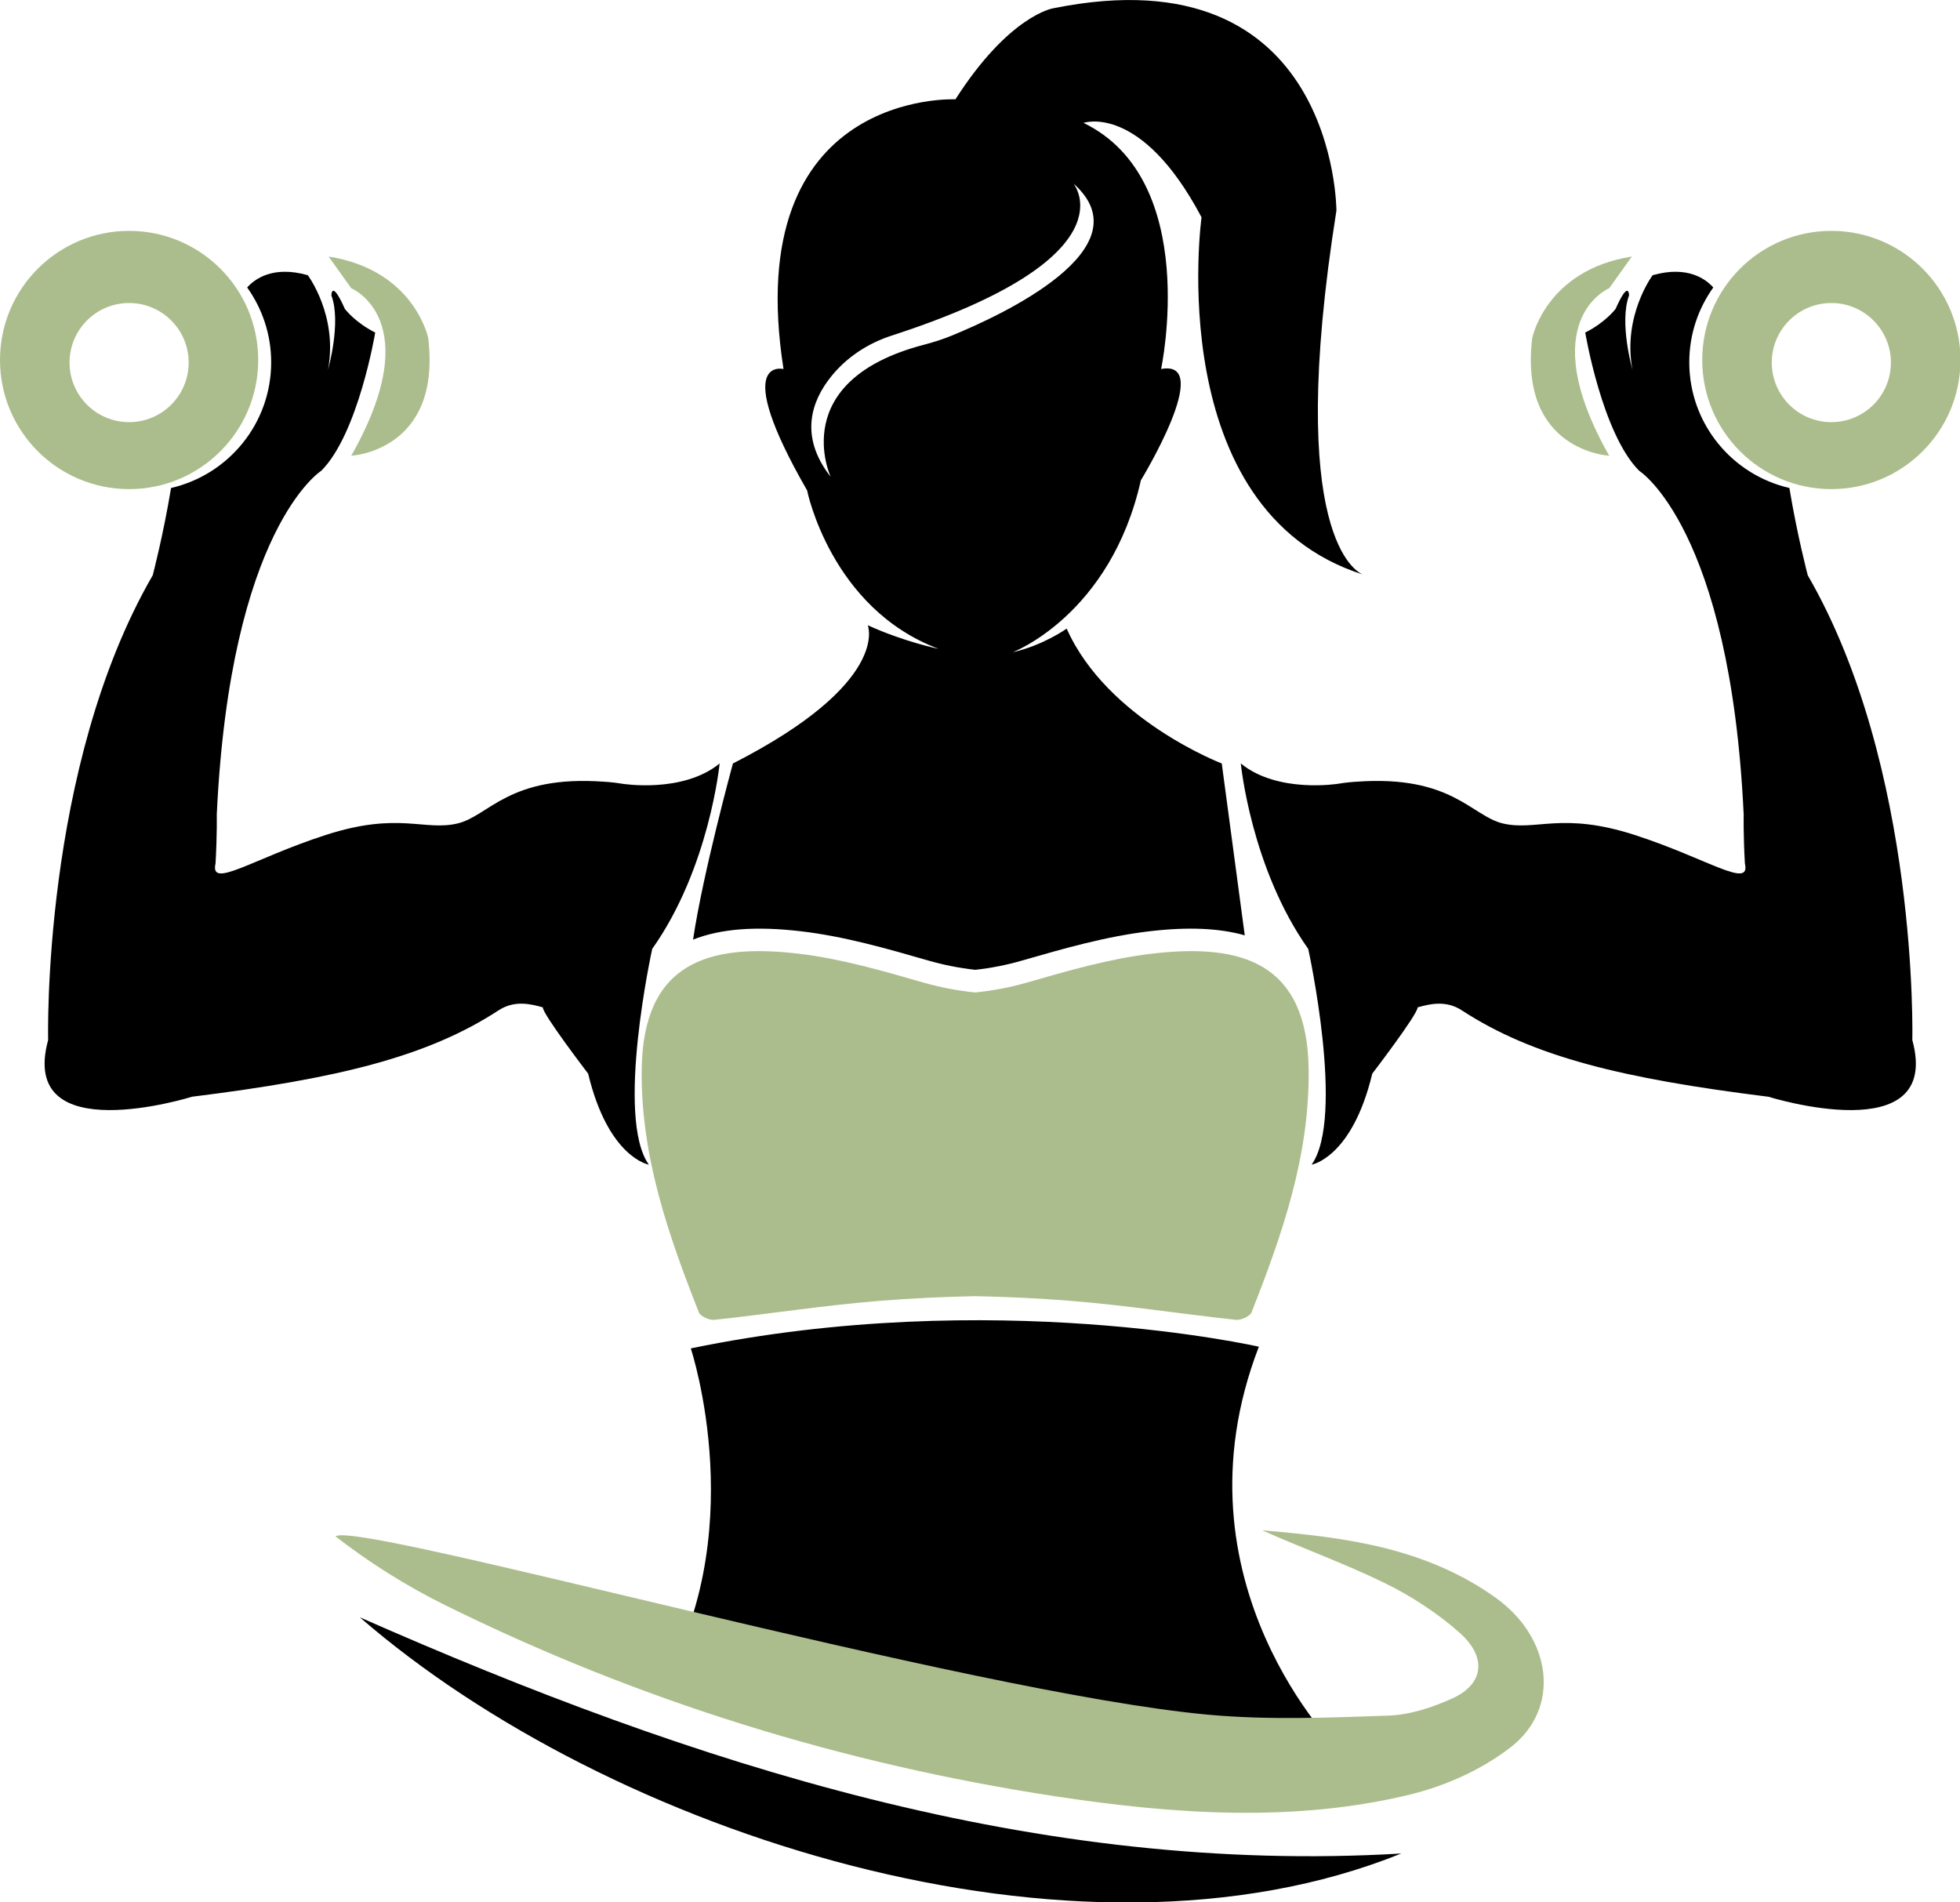
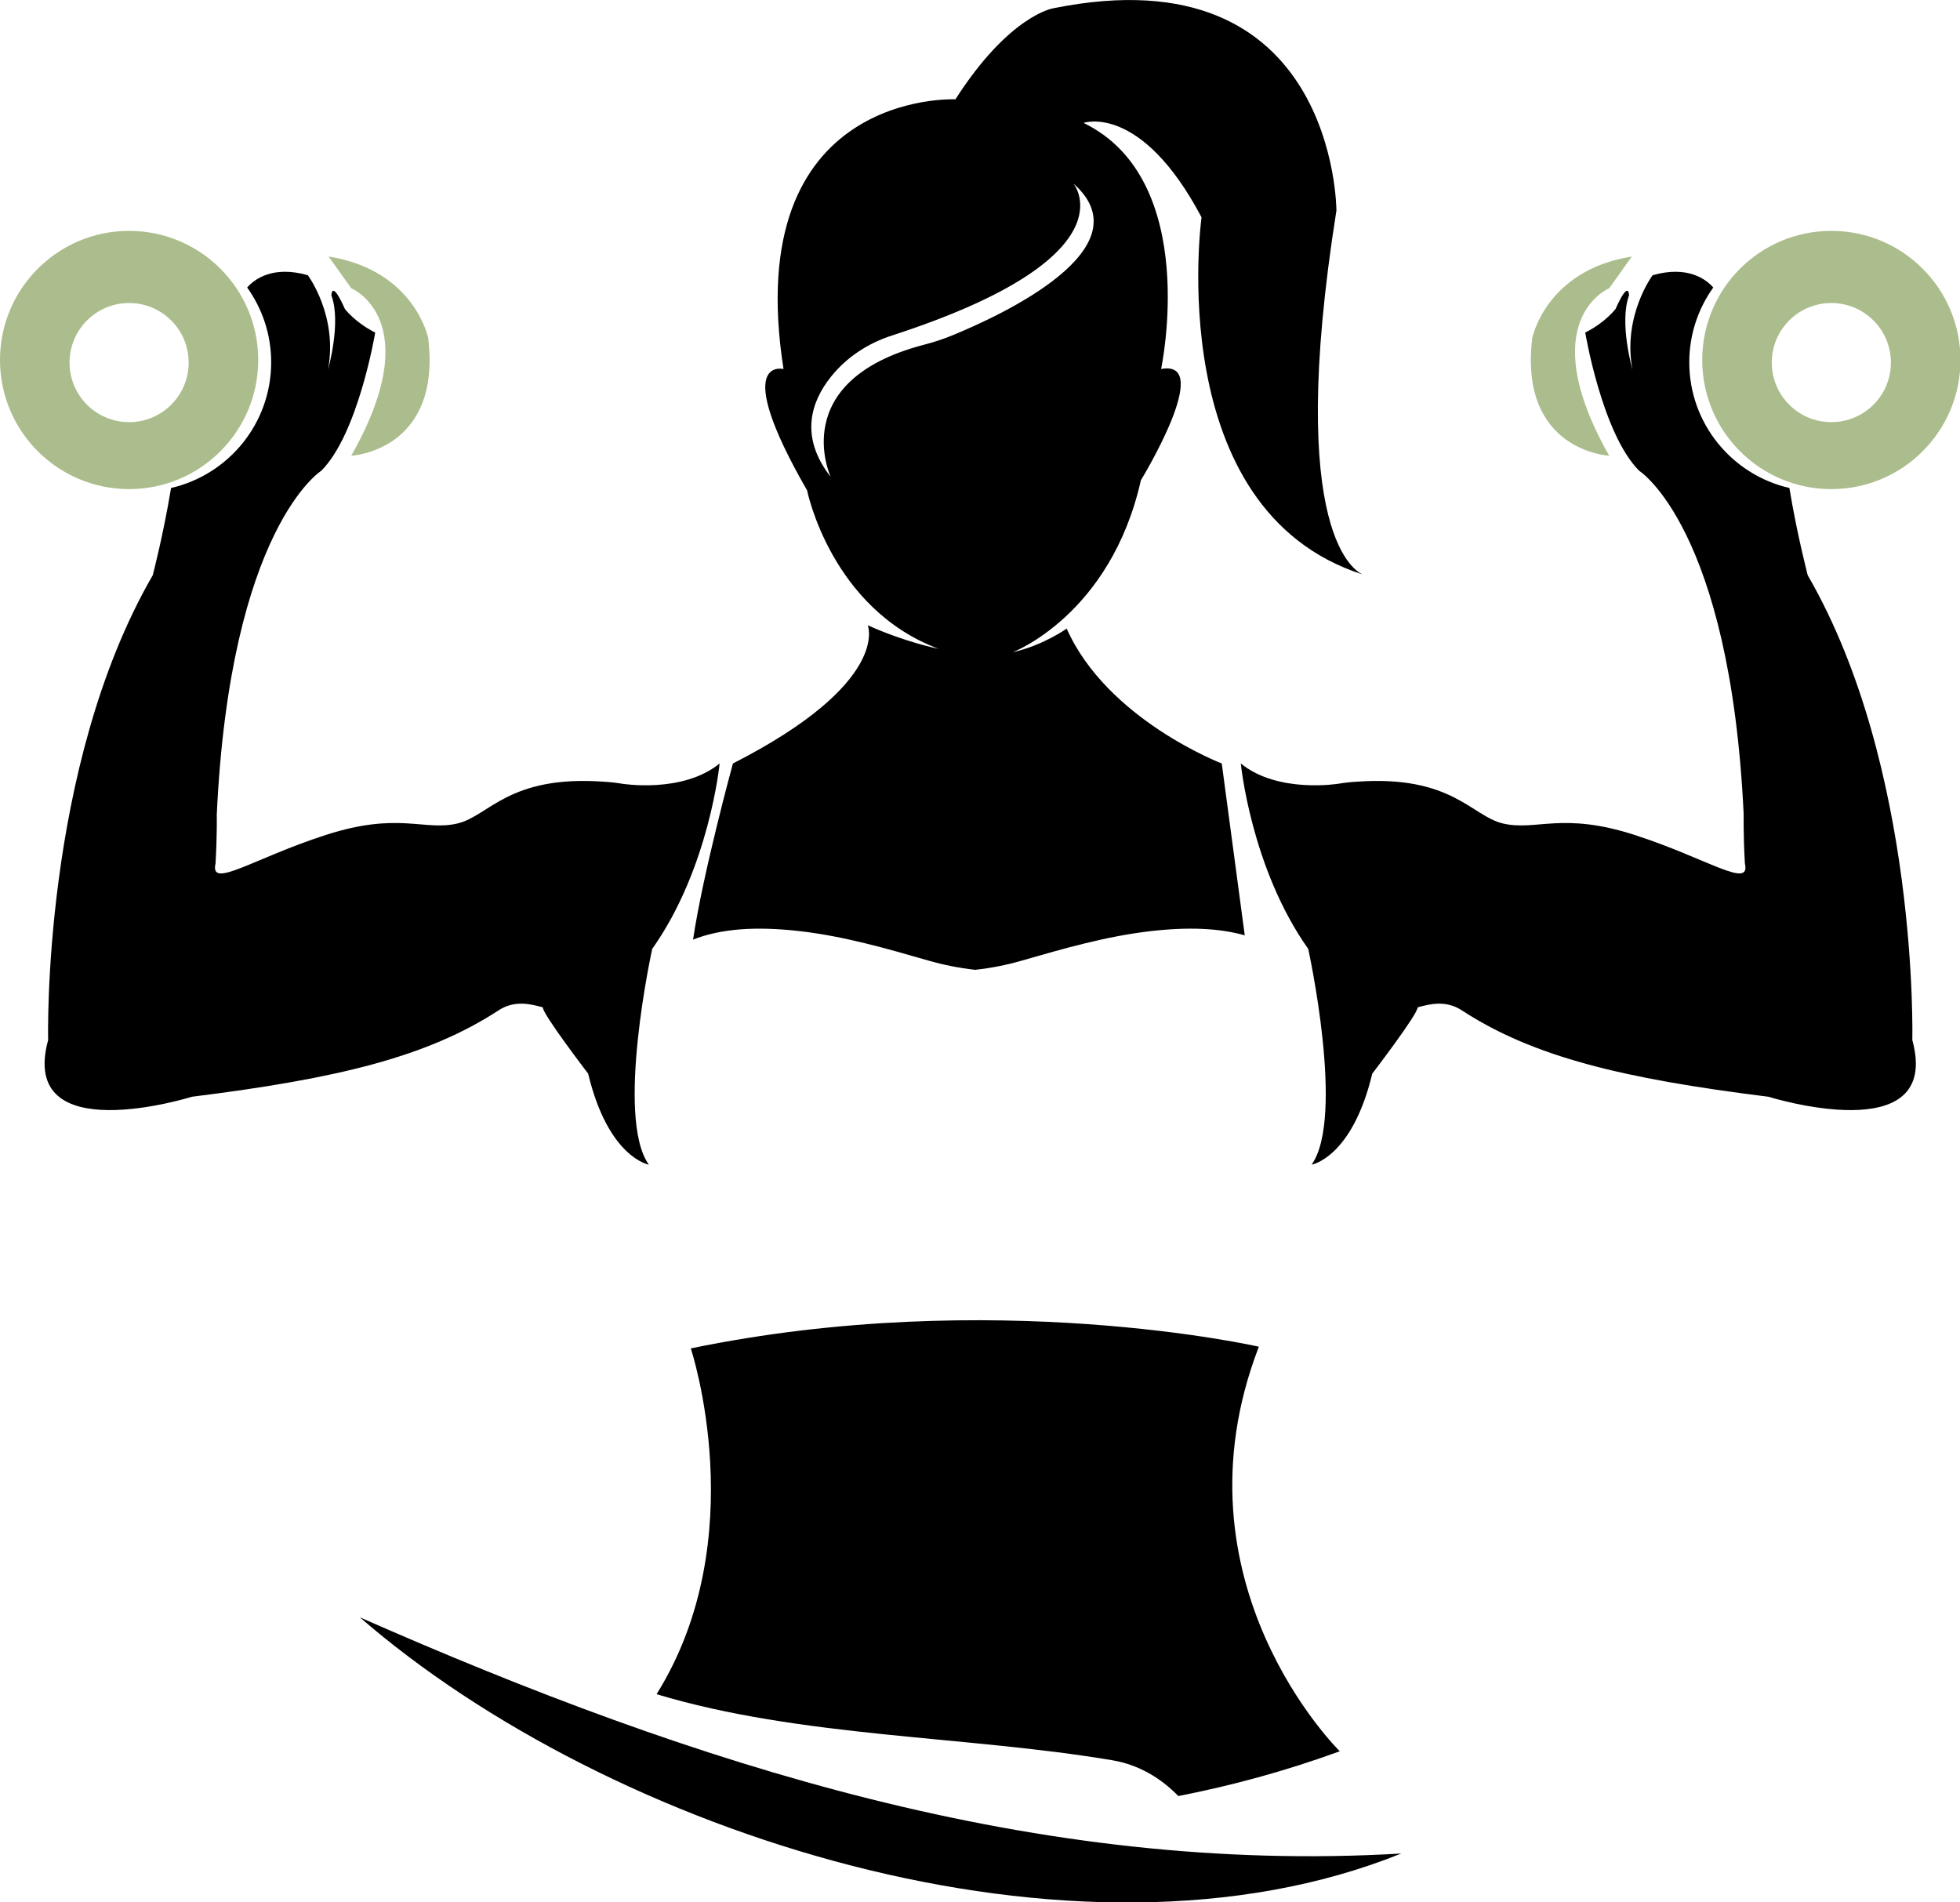
<svg xmlns="http://www.w3.org/2000/svg" height="268.918" version="1.1" width="277.116" x="0px" y="0px">
  <g transform="translate(0 0)">
    <g transform="translate(0 0) scale(2.067 2.067) rotate(0 67.049 65.065)">
      <path d="M 44.91 115.884 c 9.854 2.966 21.182 2.835 31.184 4.521 c 1.775 0.3 3.297 1.201 4.504 2.447 c 3.563 -0.695 7.258 -1.682 11.045 -3.063 c 0 0 -11.761 -11.53 -5.535 -27.673 c 0 0 -18.218 -4.151 -38.856 0.116 C 47.251 92.232 51.572 105.223 44.91 115.884 Z" fill="#000000" />
-       <path d="M 78.832 65.227 c -2.896 0.335 -5.748 1.163 -8.549 1.971 c -1.201 0.346 -2.393 0.565 -3.58 0.688 c -1.186 -0.123 -2.377 -0.342 -3.578 -0.688 c -2.802 -0.808 -5.653 -1.635 -8.55 -1.971 c -6.13 -0.713 -10.609 0.622 -10.683 7.966 c -0.058 5.876 1.798 11.214 3.911 16.576 c 0.102 0.261 0.718 0.547 1.055 0.51 c 3.775 -0.408 7.531 -0.995 11.314 -1.3 c 2.175 -0.175 4.354 -0.276 6.531 -0.321 c 2.178 0.045 4.356 0.146 6.533 0.321 c 3.783 0.305 7.537 0.892 11.313 1.3 c 0.337 0.037 0.954 -0.249 1.057 -0.51 c 2.111 -5.362 3.969 -10.7 3.908 -16.576 C 89.441 65.849 84.963 64.514 78.832 65.227 Z" fill="#abbd8c" />
-       <path d="M 95.85 126.781 c -22.279 8.998 -54.218 -1.387 -71.238 -16.156 C 47.616 120.76 71.026 128.257 95.85 126.781 Z" fill="#000000" />
-       <path d="M 102.298 109.281 c -4.856 -3.466 -10.408 -4.137 -15.96 -4.604 c 2.791 1.243 5.654 2.272 8.375 3.603 c 1.814 0.885 3.58 2.042 5.086 3.363 c 1.942 1.702 1.709 3.557 -0.474 4.539 c -1.341 0.602 -2.861 1.115 -4.374 1.168 c -4.075 0.141 -8.188 0.311 -12.289 -0.062 c -16.288 -1.481 -58.215 -13.31 -59.714 -12.2 c 2.309 1.795 4.85 3.392 7.458 4.684 c 13.323 6.592 27.302 10.887 41.764 13.094 c 8.209 1.252 16.431 1.791 24.272 -0.116 c 2.494 -0.606 4.976 -1.747 6.909 -3.251 C 106.766 116.841 106.175 112.048 102.298 109.281 Z" fill="#abbd8c" />
+       <path d="M 95.85 126.781 c -22.279 8.998 -54.218 -1.387 -71.238 -16.156 C 47.616 120.76 71.026 128.257 95.85 126.781 " fill="#000000" />
      <path d="M 104.807 23.122 c -0.928 7.741 5.265 8.05 5.265 8.05 c -5.265 -9.289 0 -11.457 0 -11.457 l 1.548 -2.167 C 105.736 18.478 104.807 23.122 104.807 23.122 Z M 125.266 15.792 c -4.877 0 -8.831 3.954 -8.831 8.831 c 0 4.878 3.954 8.832 8.831 8.832 c 4.879 0 8.832 -3.954 8.832 -8.832 C 134.098 19.746 130.145 15.792 125.266 15.792 Z M 125.266 28.875 c -2.25 0 -4.074 -1.824 -4.074 -4.074 c 0 -2.251 1.824 -4.075 4.074 -4.075 s 4.075 1.824 4.075 4.075 C 129.341 27.051 127.516 28.875 125.266 28.875 Z" fill="#abbd8c" />
      <path d="M 29.29 23.122 c 0 0 -0.929 -4.645 -6.812 -5.574 l 1.548 2.167 c 0 0 5.264 2.168 0 11.457 C 24.026 31.172 30.219 30.863 29.29 23.122 Z M 8.831 15.792 C 3.954 15.792 0 19.746 0 24.623 c 0 4.878 3.954 8.832 8.831 8.832 c 4.877 0 8.831 -3.954 8.831 -8.832 C 17.662 19.746 13.708 15.792 8.831 15.792 Z M 8.831 28.875 c -2.25 0 -4.074 -1.824 -4.074 -4.074 c 0 -2.251 1.824 -4.075 4.074 -4.075 s 4.074 1.824 4.074 4.075 C 12.905 27.051 11.081 28.875 8.831 28.875 Z" fill="#abbd8c" />
      <path d="M 72.963 42.997 c 0 0 -1.613 1.152 -3.689 1.615 c 0 0 6.688 -2.538 8.764 -11.762 c 0 0 5.072 -8.302 1.383 -7.61 c 0 0 2.767 -12.914 -5.305 -16.834 c 0 0 3.922 -1.384 8.071 6.457 c 0 0 -2.762 20.037 11.044 24.436 c -0.383 -0.146 -5.369 -2.489 -1.818 -24.896 c 0 0 0 -17.757 -19.372 -13.836 c 0 0 -2.998 0.461 -6.687 6.226 c 0 0 -14.758 -0.691 -11.76 18.449 c 0 0 -3.69 -0.922 1.613 8.301 c 0 0 1.614 8.072 8.994 10.838 c 0 0 -2.307 -0.461 -4.844 -1.613 c 0 0 1.615 3.921 -9.224 9.455 c 0 0 -2.041 7.446 -2.727 12.047 c 1.876 -0.742 4.268 -0.932 7.348 -0.574 c 2.993 0.347 5.897 1.185 8.706 1.995 c 1.107 0.317 2.144 0.521 3.244 0.645 c 1.103 -0.123 2.135 -0.326 3.152 -0.619 c 2.906 -0.837 5.809 -1.673 8.799 -2.021 c 2.627 -0.307 4.752 -0.211 6.488 0.281 L 83.57 52.222 C 83.57 52.222 75.73 49.224 72.963 42.997 Z M 65.06 22.972 c -0.6 0.243 -1.216 0.441 -1.842 0.604 c -9.467 2.465 -6.398 9.043 -6.398 9.043 c -2.179 -2.784 -1.307 -5.188 0.013 -6.842 c 1.066 -1.337 2.535 -2.296 4.161 -2.823 c 16.583 -5.372 12.433 -10.397 12.433 -10.397 C 78.433 16.988 68.473 21.581 65.06 22.972 Z M 130.805 71.138 c 0 0 0.457 -18.643 -7.153 -31.788 c 0 0 -0.725 -2.759 -1.255 -5.971 c -3.92 -0.902 -6.848 -4.405 -6.848 -8.599 c 0 -1.909 0.611 -3.672 1.642 -5.116 c -0.479 -0.542 -1.731 -1.528 -4.147 -0.839 c 0 0 -2.075 2.768 -1.383 6.458 c 0 0 -0.922 -3.229 -0.231 -5.074 c 0 0 0 -1.153 -0.922 0.922 c 0 0 -0.691 0.923 -2.075 1.615 c 0 0 1.153 6.918 3.689 9.455 c 0 0 6.228 3.92 7.149 23.522 c 0 0 -0.03 1.354 0.083 3.339 c 0.411 1.793 -2.559 -0.34 -7.542 -1.951 c -4.984 -1.61 -6.726 -0.248 -9.009 -0.785 c -2.147 -0.504 -3.484 -3.319 -9.979 -2.859 c -0.412 0.023 -0.83 0.067 -1.262 0.138 c 0 0 -4.151 0.691 -6.688 -1.384 c 0 0 0.692 7.149 4.612 12.685 c 0 0 2.537 11.53 0.23 14.758 c 0 0 2.768 -0.461 4.15 -6.226 c 0 0 3.141 -4.102 3.1 -4.533 c 0.793 -0.221 1.921 -0.518 3.021 0.2 c 4.873 3.181 11.001 4.671 20.976 5.913 C 120.964 75.018 132.881 78.748 130.805 71.138 Z M 49.223 52.221 c -2.537 2.076 -6.688 1.384 -6.688 1.384 c -0.431 -0.071 -0.851 -0.115 -1.263 -0.138 c -6.495 -0.46 -7.831 2.355 -9.979 2.859 c -2.282 0.538 -4.022 -0.825 -9.007 0.785 c -4.985 1.611 -7.954 3.745 -7.543 1.951 c 0.113 -1.985 0.084 -3.339 0.084 -3.339 c 0.923 -19.602 7.148 -23.522 7.148 -23.522 c 2.537 -2.537 3.69 -9.455 3.69 -9.455 c -1.384 -0.692 -2.075 -1.615 -2.075 -1.615 c -0.922 -2.076 -0.922 -0.922 -0.922 -0.922 c 0.692 1.845 -0.23 5.074 -0.23 5.074 c 0.691 -3.689 -1.384 -6.458 -1.384 -6.458 c -2.415 -0.689 -3.668 0.297 -4.147 0.839 c 1.03 1.444 1.642 3.207 1.642 5.116 c 0 4.194 -2.927 7.697 -6.848 8.599 c -0.53 3.212 -1.254 5.971 -1.254 5.971 c -7.61 13.145 -7.154 31.788 -7.154 31.788 c -2.075 7.61 9.841 3.88 9.841 3.88 c 9.974 -1.242 16.102 -2.732 20.975 -5.913 c 1.101 -0.718 2.229 -0.421 3.022 -0.2 c -0.041 0.432 3.099 4.533 3.099 4.533 c 1.383 5.765 4.151 6.226 4.151 6.226 c -2.307 -3.228 0.231 -14.758 0.231 -14.758 C 48.532 59.37 49.223 52.221 49.223 52.221 Z" fill="#000000" />
    </g>
  </g>
</svg>